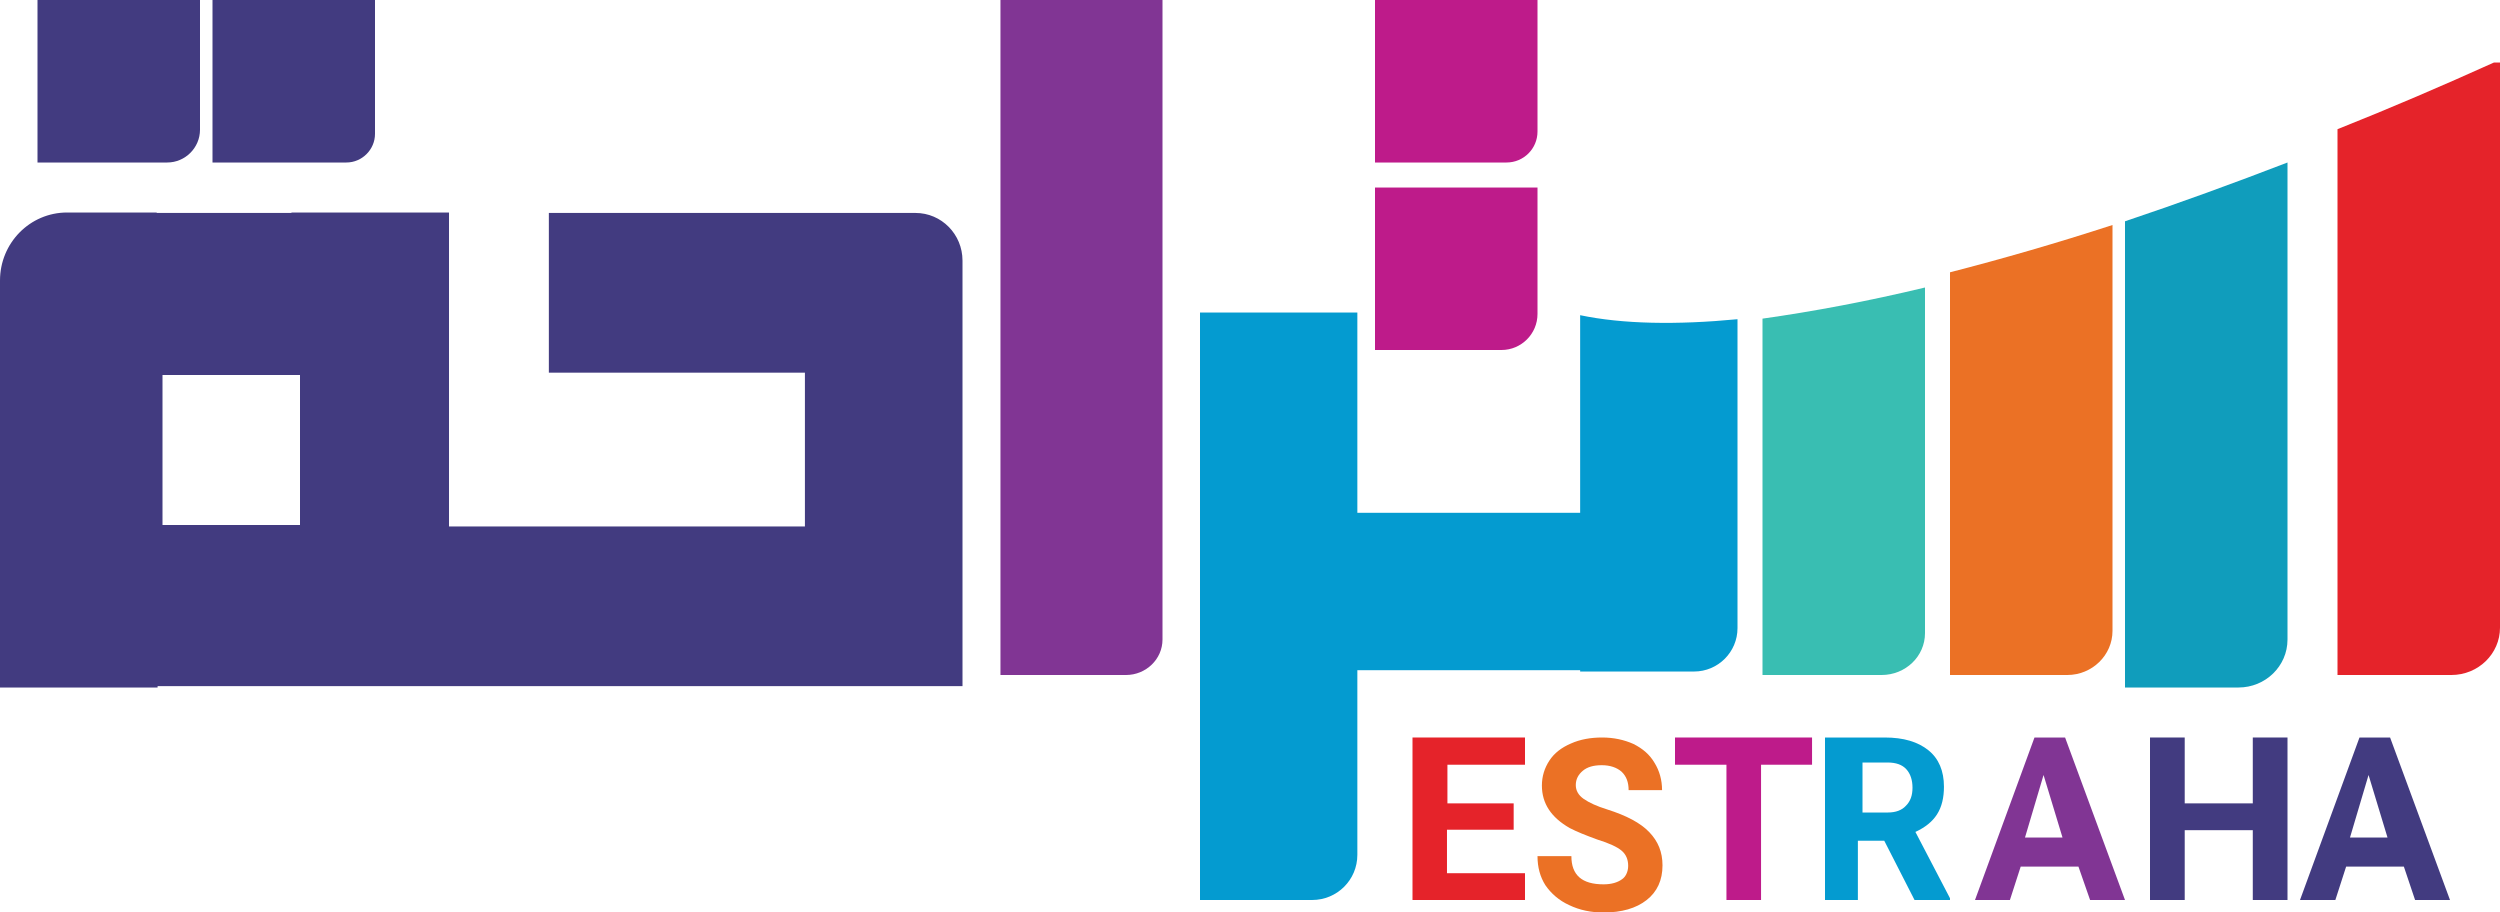
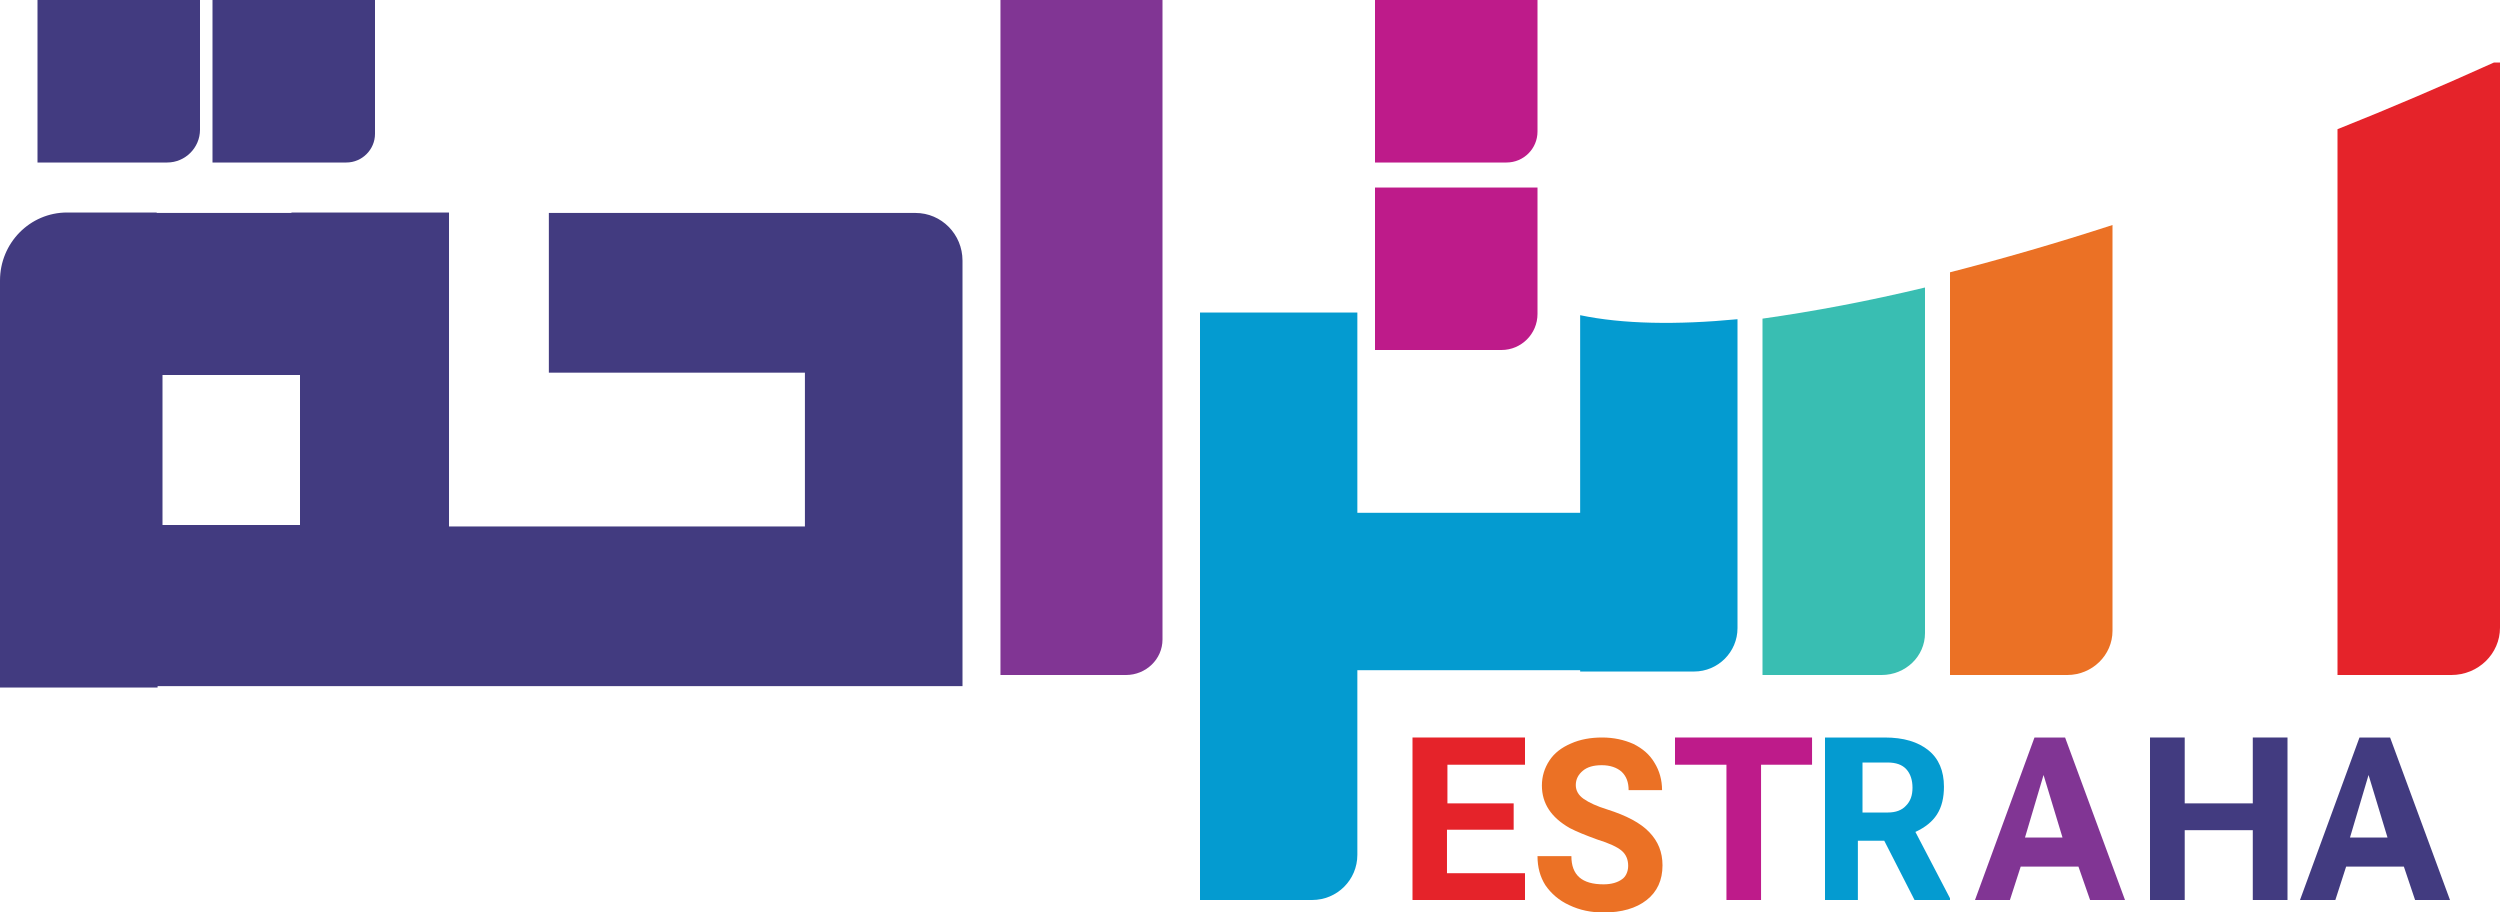
<svg xmlns="http://www.w3.org/2000/svg" width="200px" height="73px" viewBox="0 0 200 73">
  <title>Logo</title>
  <g id="Logo" stroke="none" stroke-width="1" fill="none" fill-rule="evenodd">
    <g id="Estaha-logo" fill-rule="nonzero">
      <path d="M80,0 L93,0 L93,51.16 C93,52.742 91.67,54 90.082,54 L80.037,54 L80.037,0 L80,0 Z" id="Shape" fill="#813594" />
      <path d="M17,0 L30,0 L30,10.71 C30,11.966 28.966,13 27.71,13 L17,13 L17,0 L17,0 Z" id="Shape" fill="#423B80" />
      <path d="M3,0 L16,0 L16,10.378 C16,11.818 14.818,13 13.378,13 L3,13 L3,0 L3,0 Z" id="Shape" fill="#423B80" />
      <path d="M36,55 L64,55 L36,55 Z M77,54.891 L77,42.116 L77,29.812 L77,20.847 C77,18.742 75.317,17.036 73.24,17.036 L64.393,17.036 L43.908,17.036 L43.908,29.812 L64.393,29.812 L64.393,42.116 L35.921,42.116 L35.921,29.812 L35.921,17.036 L35.921,17 L23.315,17 L23.315,17.036 L12.535,17.036 L12.535,17 L5.372,17 C2.4,17 0,19.432 0,22.444 L0,42.116 L0,54.891 L0,55 L12.607,55 L12.607,54.891 L77,54.891 Z M13,42 L13,30 L24,30 L24,42 L13,42 Z" id="Shape" fill="#423B80" />
      <path d="M187,10.336 L187,54 L196.111,54 C198.259,54 200,52.305 200,50.214 L200,5 L199.519,5 C195.444,6.839 191.259,8.642 187,10.336 Z" id="Shape" fill="#E5232A" />
-       <path d="M170,17.703 L170,55 L179.085,55 C181.227,55 183,53.3 183,51.165 L183,13 C178.679,14.664 174.321,16.256 170,17.703 Z" id="Shape" fill="#109DBC" />
      <path d="M156,21.784 L156,54 L165.381,54 C167.375,54 169,52.414 169,50.468 L169,18 C164.568,19.441 160.21,20.703 156,21.784 Z" id="Shape" fill="#EB7125" />
      <path d="M141,25.491 L141,54 L150.528,54 C152.449,54 154,52.505 154,50.654 L154,23 C149.42,24.103 145.026,24.922 141,25.491 Z" id="Shape" fill="#39BEB2" />
      <path d="M126.412,25.215 L126.412,41.024 L108.588,41.024 L108.588,25 L96,25 L96,72 L104.966,72 C106.974,72 108.588,70.39 108.588,68.387 L108.588,53.615 L126.412,53.615 L126.412,53.722 L135.521,53.722 C137.458,53.722 139,52.148 139,50.253 L139,25.537 C134.123,26.002 129.819,25.93 126.412,25.215 Z" id="Shape" fill="#049BD0" />
      <path d="M110,15 L123,15 L123,25.119 C123,26.707 121.707,28 120.119,28 L110,28 L110,15 Z" id="Shape" fill="#BE1B8A" />
      <path d="M110.037,0 L123,0 L123,10.526 C123,11.892 121.892,13 120.526,13 L110,13 L110,0 L110.037,0 Z" id="Shape" fill="#BE1B8A" />
      <polygon id="Shape" fill="#E5232A" points="121.056 66.378 115.758 66.378 115.758 69.857 122 69.857 122 72 113 72 113 59 122 59 122 61.178 115.794 61.178 115.794 64.27 121.093 64.27 121.093 66.378" />
      <path d="M130.254,69.269 C130.254,68.752 130.077,68.346 129.725,68.05 C129.373,67.755 128.739,67.459 127.789,67.164 C126.873,66.831 126.134,66.536 125.57,66.24 C124.092,65.391 123.352,64.282 123.352,62.842 C123.352,62.103 123.563,61.438 123.951,60.847 C124.338,60.256 124.901,59.813 125.676,59.48 C126.415,59.148 127.261,59 128.176,59 C129.092,59 129.937,59.185 130.676,59.517 C131.415,59.887 131.979,60.367 132.366,61.032 C132.754,61.66 132.965,62.398 132.965,63.211 L130.289,63.211 C130.289,62.583 130.113,62.103 129.725,61.734 C129.338,61.401 128.81,61.216 128.141,61.216 C127.472,61.216 126.979,61.364 126.627,61.66 C126.275,61.955 126.063,62.325 126.063,62.805 C126.063,63.248 126.275,63.617 126.697,63.913 C127.12,64.208 127.754,64.504 128.599,64.763 C130.113,65.243 131.239,65.834 131.944,66.573 C132.648,67.311 133,68.161 133,69.232 C133,70.414 132.577,71.338 131.732,72.003 C130.887,72.668 129.725,73 128.282,73 C127.296,73 126.38,72.815 125.535,72.409 C124.725,72.04 124.092,71.485 123.634,70.821 C123.211,70.156 123,69.38 123,68.493 L125.711,68.493 C125.711,70.008 126.556,70.747 128.282,70.747 C128.915,70.747 129.408,70.599 129.761,70.34 C130.042,70.156 130.254,69.749 130.254,69.269 Z" id="Shape" fill="#EB7125" />
      <polygon id="Shape" fill="#BE1B8A" points="145 61.178 140.884 61.178 140.884 72 138.116 72 138.116 61.178 134 61.178 134 59 144.964 59 144.964 61.178" />
      <path d="M150.74,67.257 L148.63,67.257 L148.63,72 L146,72 L146,59 L150.775,59 C152.298,59 153.439,59.351 154.27,60.019 C155.1,60.686 155.516,61.67 155.516,62.935 C155.516,63.814 155.343,64.551 154.962,65.149 C154.581,65.746 153.993,66.203 153.232,66.554 L156,71.859 L156,72 L153.163,72 L150.74,67.257 Z M149,65 L151.033,65 C151.656,65 152.148,64.82 152.475,64.459 C152.836,64.099 153,63.631 153,63.018 C153,62.405 152.836,61.901 152.508,61.541 C152.18,61.18 151.689,61 151,61 L149,61 L149,65 Z" id="Shape" fill="#049BD0" />
      <path d="M166.276,69.33 L161.655,69.33 L160.793,72 L158,72 L162.759,59 L165.207,59 L170,72 L167.207,72 L166.276,69.33 Z M162,67 L165,67 L163.484,62 L162,67 Z" id="Shape" fill="#813594" />
      <polygon id="Shape" fill="#423B80" points="183 72 180.223 72 180.223 66.414 174.777 66.414 174.777 72 172 72 172 59 174.777 59 174.777 64.27 180.223 64.27 180.223 59 183 59" />
      <path d="M192.31,69.33 L187.69,69.33 L186.828,72 L184,72 L188.759,59 L191.207,59 L196,72 L193.207,72 L192.31,69.33 Z M188,67 L191,67 L189.484,62 L188,67 Z" id="Shape" fill="#423B80" />
    </g>
  </g>
</svg>